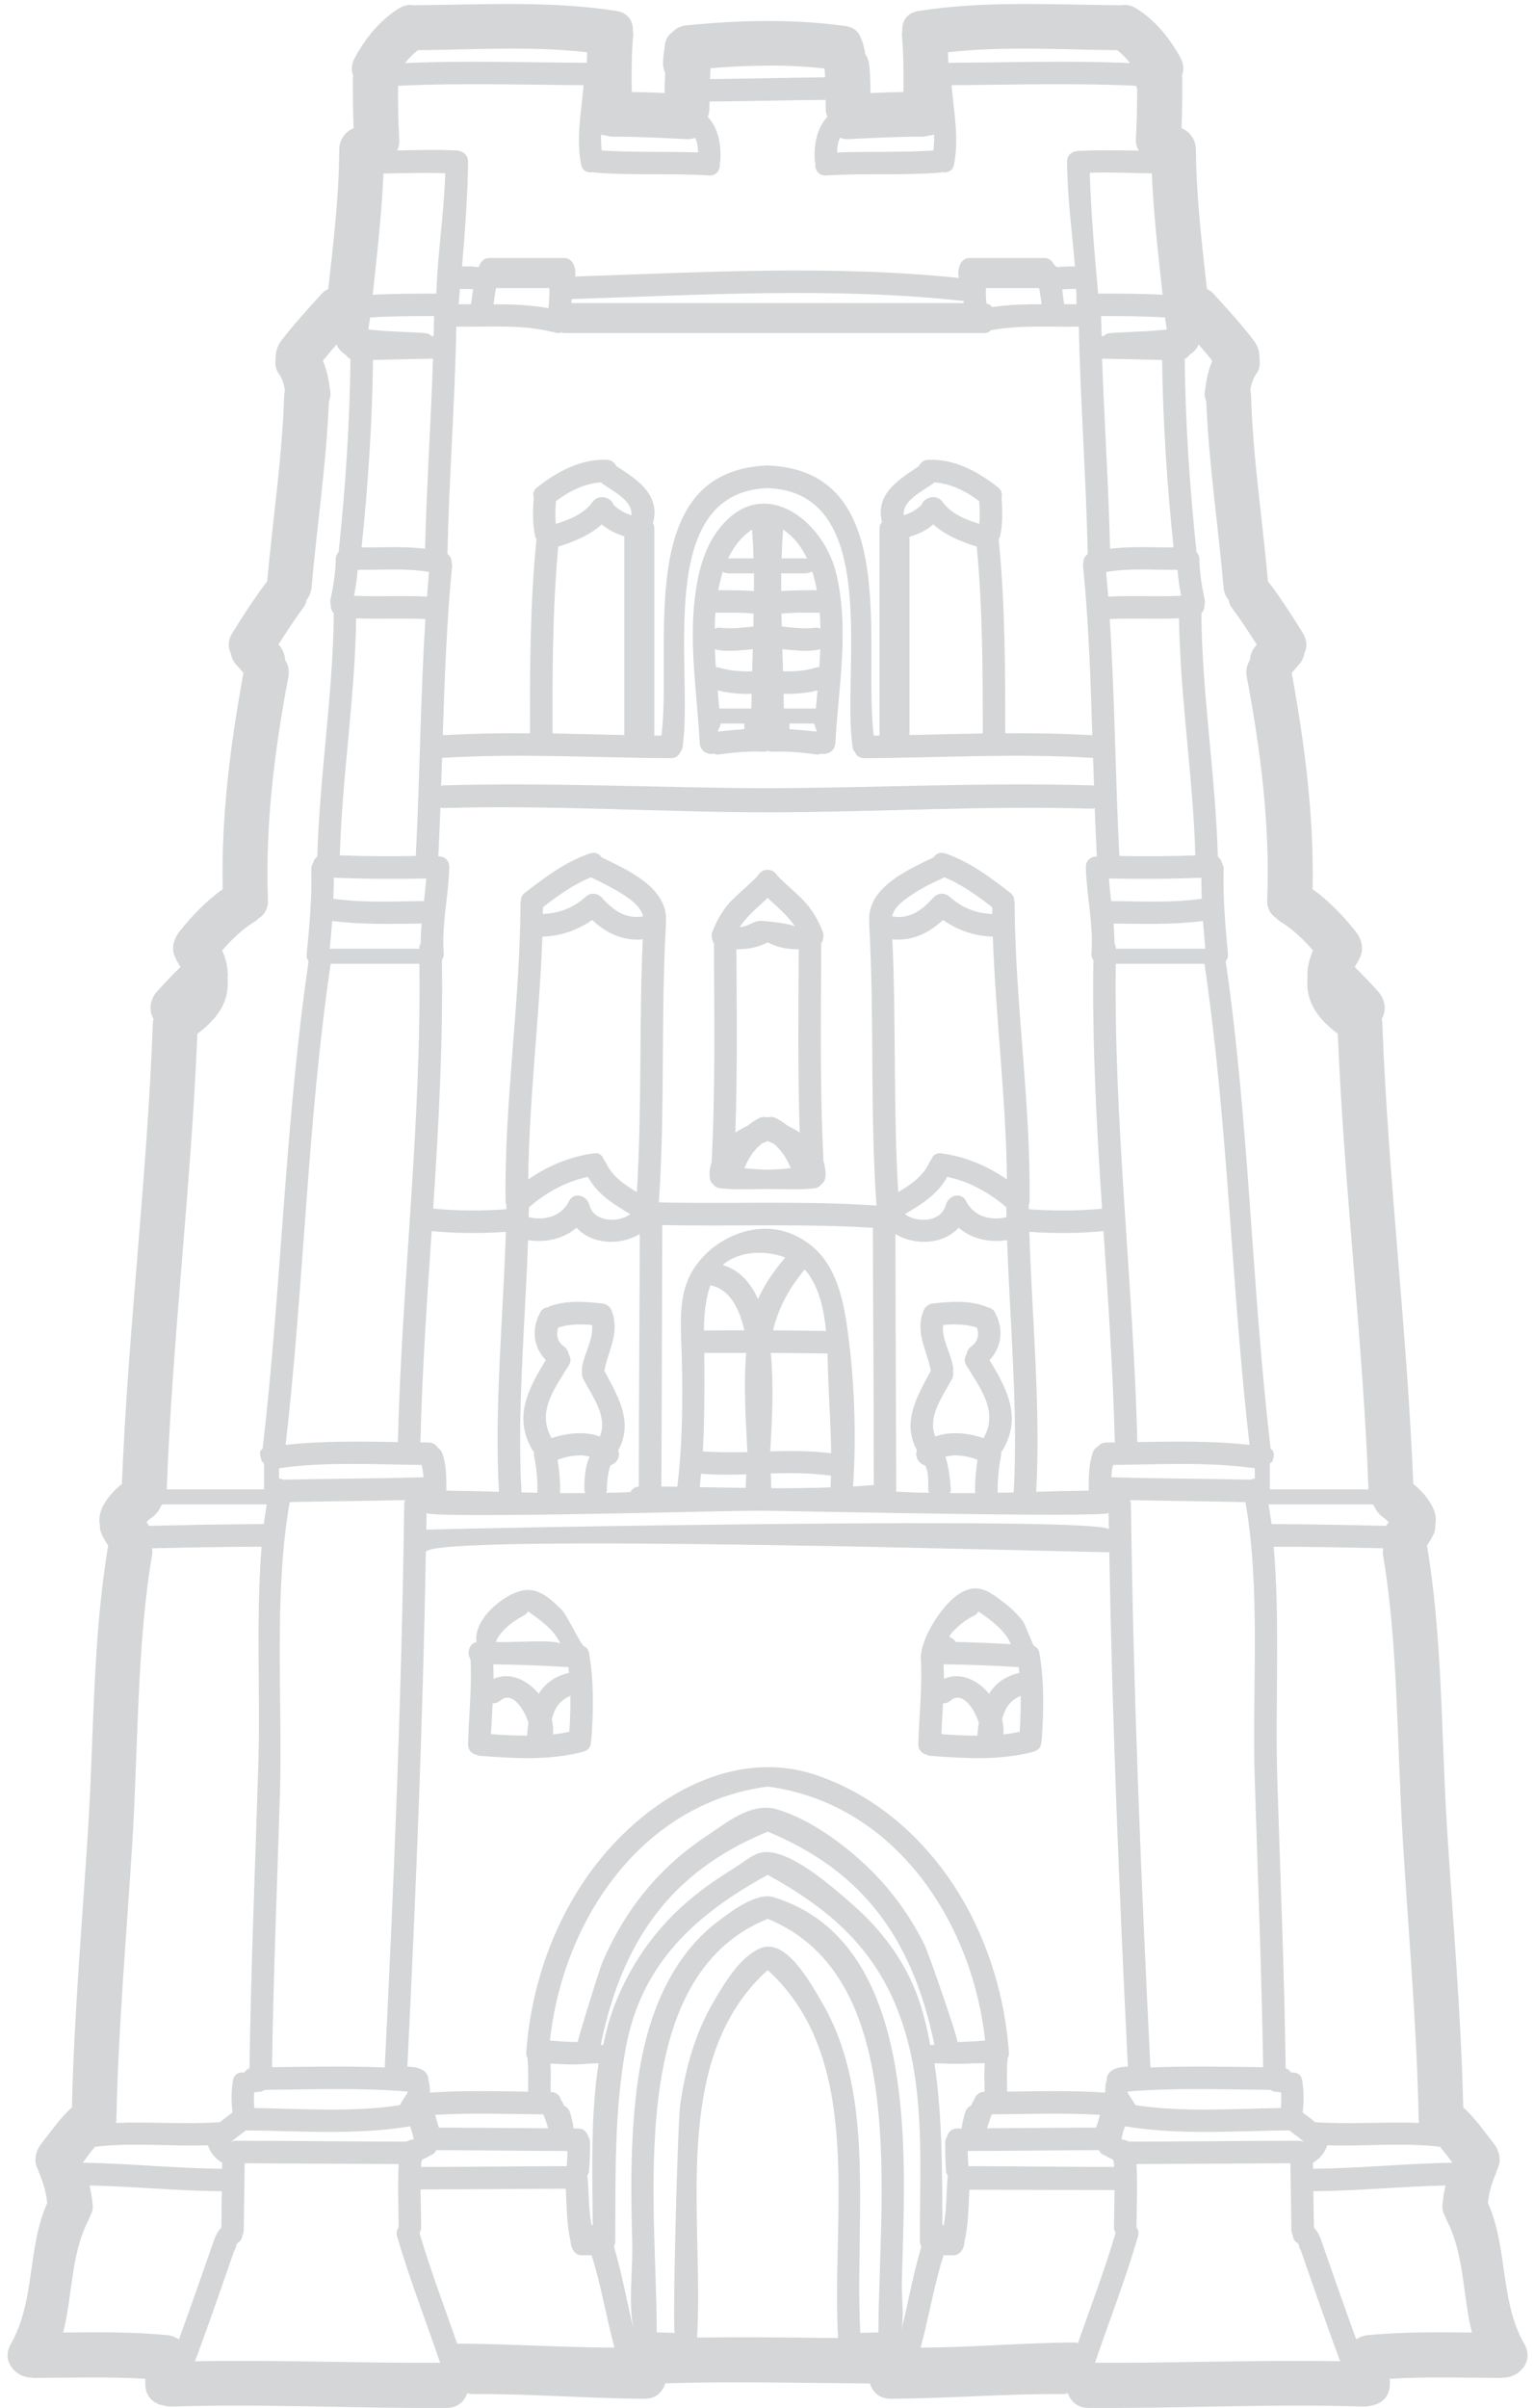
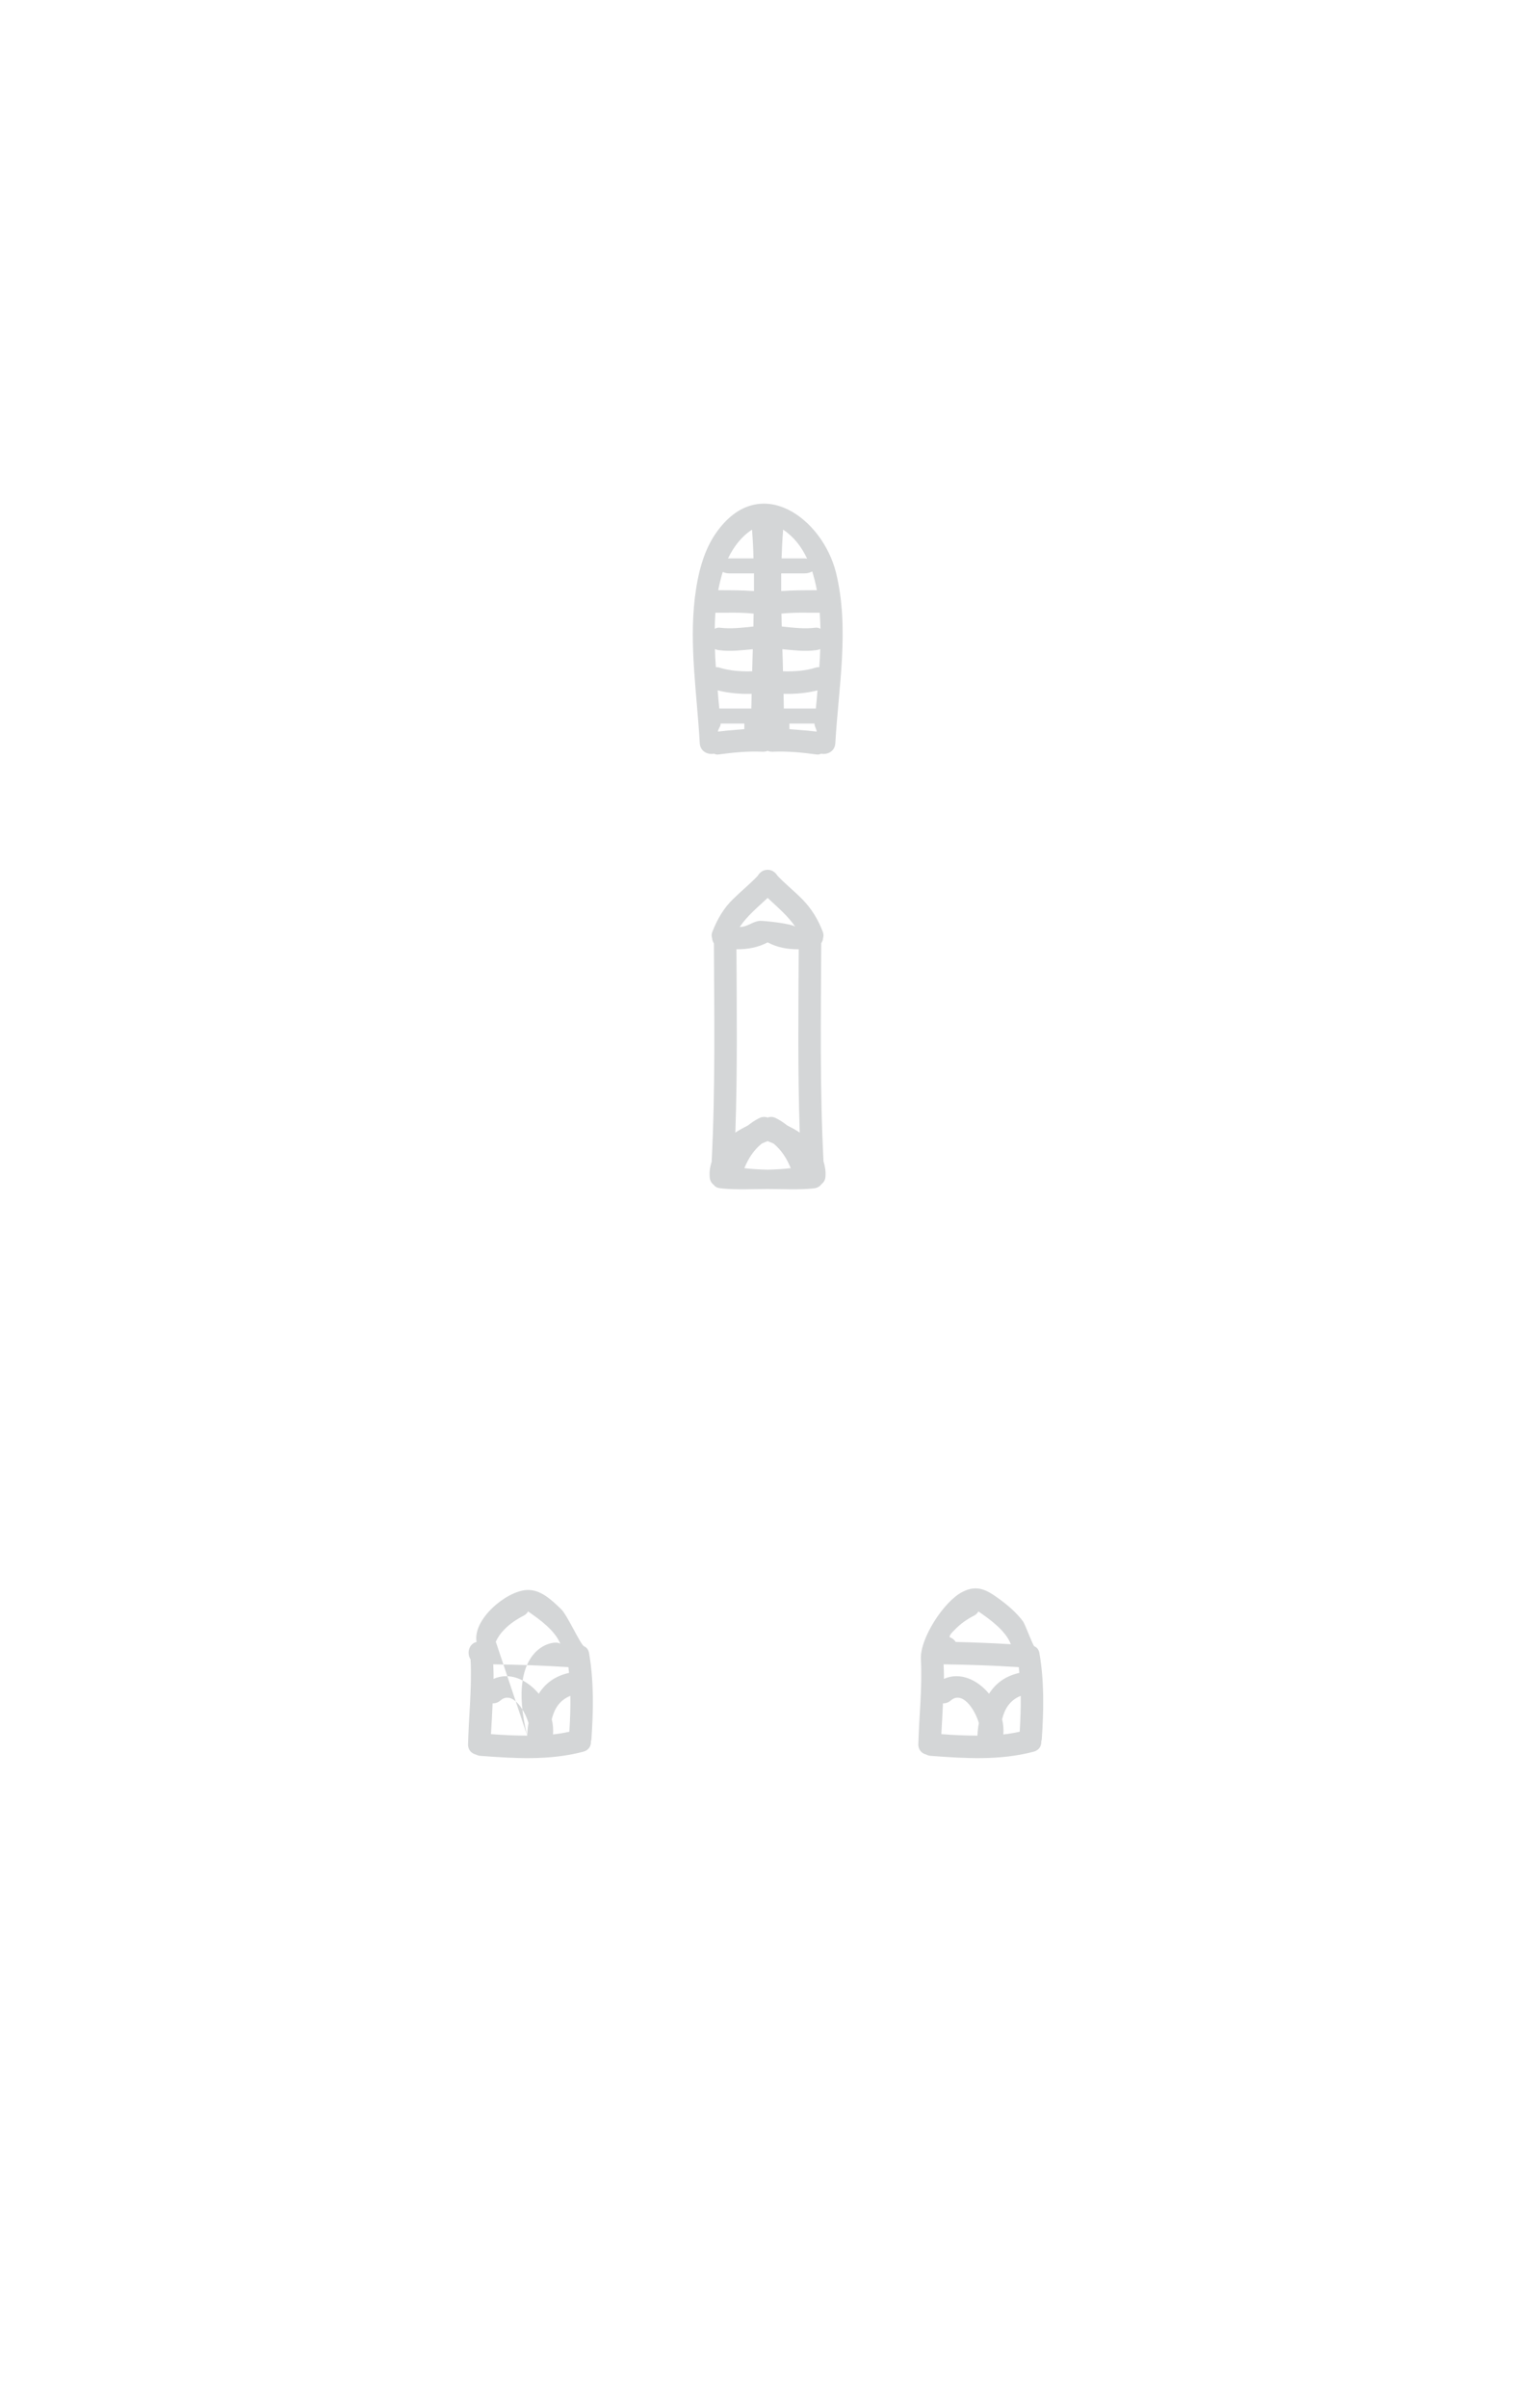
<svg xmlns="http://www.w3.org/2000/svg" fill="#d4d6d7" height="120.2" preserveAspectRatio="xMidYMid meet" version="1" viewBox="26.3 3.8 76.6 120.2" width="76.6" zoomAndPan="magnify">
  <g id="change1_1">
-     <path d="M 37.355 114.996 C 37.355 114.387 37.363 113.789 37.379 113.18 C 35.172 113.164 32.977 112.941 30.773 112.891 C 30.84 113.211 30.902 113.535 30.93 113.879 C 30.953 114.074 30.895 114.254 30.805 114.41 C 30.781 114.484 30.75 114.562 30.715 114.629 C 29.82 116.375 29.934 118.375 29.453 120.234 C 31.199 120.211 32.941 120.199 34.68 120.367 C 34.902 120.391 35.082 120.477 35.234 120.578 C 35.855 118.887 36.441 117.176 37.039 115.477 C 37.047 115.453 37.062 115.445 37.07 115.43 C 37.137 115.266 37.227 115.117 37.355 114.996 Z M 39.199 91.887 C 39.312 88.406 39.07 84.602 39.363 81.008 C 37.543 81.008 35.719 81.047 33.898 81.086 C 33.906 81.195 33.914 81.316 33.891 81.445 C 33.141 85.785 33.195 91.121 32.91 95.738 C 32.625 100.34 32.207 104.957 32.113 109.57 C 32.113 109.637 32.109 109.703 32.094 109.77 C 33.824 109.703 35.547 109.852 37.281 109.734 C 37.488 109.57 37.699 109.402 37.91 109.246 C 37.848 108.715 37.844 108.188 37.934 107.648 C 37.984 107.328 38.238 107.223 38.488 107.258 L 38.492 107.258 C 38.555 107.16 38.637 107.086 38.758 107.043 C 38.832 101.988 39.043 96.93 39.199 91.887 Z M 39.469 79.879 C 39.516 79.547 39.566 79.227 39.617 78.895 C 37.879 78.895 36.148 78.895 34.41 78.895 C 34.387 78.926 34.363 78.949 34.34 78.977 C 34.25 79.203 34.086 79.406 33.879 79.555 C 33.801 79.605 33.727 79.668 33.613 79.781 C 33.66 79.84 33.703 79.898 33.734 79.969 C 35.645 79.922 37.559 79.883 39.469 79.879 Z M 43.801 21.719 C 43.703 21.672 43.629 21.605 43.57 21.516 C 43.352 21.387 43.195 21.215 43.105 20.996 C 42.871 21.258 42.648 21.535 42.422 21.809 C 42.633 22.293 42.73 22.828 42.797 23.367 C 42.82 23.523 42.789 23.68 42.723 23.824 C 42.602 26.934 42.129 30.008 41.859 33.109 C 41.836 33.371 41.746 33.582 41.605 33.746 C 41.59 33.883 41.543 34.004 41.461 34.113 C 41.012 34.715 40.602 35.344 40.203 35.973 C 40.211 35.98 40.219 35.988 40.227 35.996 C 40.422 36.215 40.531 36.484 40.539 36.754 C 40.691 36.977 40.758 37.262 40.699 37.594 C 40.008 41.266 39.535 44.977 39.68 48.723 C 39.695 49.16 39.5 49.461 39.23 49.633 C 39.16 49.699 39.086 49.766 38.996 49.82 C 38.383 50.199 37.863 50.703 37.395 51.242 C 37.559 51.609 37.66 52 37.676 52.414 C 37.684 52.473 37.676 52.523 37.66 52.586 C 37.699 52.973 37.668 53.371 37.52 53.77 C 37.258 54.453 36.734 54.969 36.156 55.402 C 35.848 62.988 34.91 70.551 34.625 78.145 C 36.141 78.145 37.984 78.145 39.484 78.145 C 39.484 77.727 39.484 77.305 39.484 76.879 C 39.484 76.812 39.348 76.758 39.363 76.707 C 39.297 76.48 39.199 76.242 39.414 76.121 C 40.359 68.043 40.527 59.832 41.711 51.781 C 41.645 51.699 41.598 51.586 41.613 51.445 C 41.754 50.02 41.883 48.605 41.844 47.18 C 41.844 47.055 41.883 46.957 41.934 46.879 C 41.965 46.746 42.031 46.641 42.145 46.566 C 42.258 42.504 42.93 38.492 42.969 34.422 C 42.863 34.301 42.812 34.145 42.812 33.988 C 42.789 33.906 42.789 33.824 42.805 33.727 C 42.941 33.059 43.059 32.398 43.066 31.715 C 43.066 31.566 43.125 31.445 43.211 31.355 C 43.547 28.148 43.766 24.941 43.801 21.719 Z M 46.484 78.895 C 46.484 78.812 46.508 78.746 46.531 78.68 C 44.609 78.723 42.684 78.738 40.766 78.781 C 39.949 83.438 40.422 88.73 40.277 93.406 C 40.137 97.934 39.949 102.461 39.883 106.988 C 41.762 106.969 43.637 106.922 45.512 107.004 C 45.977 97.656 46.363 88.258 46.484 78.895 Z M 46.648 108.277 C 46.648 108.258 46.648 108.227 46.648 108.203 C 44.273 108.008 41.898 108.098 39.52 108.121 C 39.438 108.172 39.348 108.219 39.223 108.219 C 39.148 108.227 39.062 108.234 38.988 108.258 C 38.973 108.512 38.973 108.773 39.004 109.027 C 41.426 109.066 43.855 109.246 46.262 108.887 C 46.379 108.684 46.508 108.473 46.648 108.277 Z M 46.859 110.609 C 46.891 110.609 46.926 110.594 46.957 110.574 C 46.918 110.371 46.867 110.168 46.785 109.965 C 46.785 109.957 46.785 109.957 46.785 109.953 C 46.777 109.953 46.777 109.941 46.77 109.941 C 44.062 110.387 41.344 110.168 38.613 110.145 C 38.605 110.145 38.598 110.137 38.586 110.137 C 38.336 110.328 38.09 110.512 37.848 110.707 C 37.848 110.707 37.848 110.707 37.855 110.715 C 37.926 110.68 38.008 110.656 38.098 110.66 C 40.93 110.66 43.766 110.703 46.59 110.703 C 46.605 110.703 46.605 110.691 46.621 110.691 C 46.629 110.684 46.637 110.684 46.637 110.68 C 46.656 110.668 46.672 110.668 46.688 110.66 C 46.738 110.641 46.793 110.617 46.859 110.609 Z M 46.168 75.785 C 46.363 67.848 47.348 59.848 47.242 51.91 C 45.422 51.91 44.094 51.91 42.812 51.91 C 41.637 59.848 41.484 67.953 40.562 75.926 C 42.422 75.719 44.297 75.754 46.168 75.785 Z M 47.355 49.902 C 45.855 49.918 44.371 49.961 42.887 49.773 C 42.848 50.23 42.812 50.695 42.766 51.16 C 44.02 51.16 46.254 51.16 47.234 51.16 C 47.234 51.047 47.266 50.957 47.309 50.875 C 47.309 50.555 47.324 50.223 47.355 49.902 Z M 47.445 77.539 C 47.43 77.305 47.398 77.109 47.355 76.926 C 44.984 76.902 42.48 76.758 40.234 77.09 C 40.234 77.262 40.234 77.434 40.234 77.605 C 40.234 77.613 40.406 77.629 40.48 77.664 C 42.789 77.605 45.129 77.613 47.445 77.539 Z M 47.543 34.699 C 46.395 34.648 45.242 34.715 44.086 34.664 C 44.027 38.629 43.383 42.539 43.27 46.5 C 44.535 46.543 45.797 46.551 47.062 46.527 C 47.266 42.609 47.293 38.637 47.543 34.699 Z M 47.586 47.652 C 46.043 47.684 44.508 47.676 42.969 47.613 C 42.969 47.961 42.961 48.312 42.945 48.664 C 44.445 48.875 45.961 48.793 47.473 48.777 C 47.512 48.402 47.555 48.027 47.586 47.652 Z M 47.527 31.191 C 47.602 28.027 47.82 24.863 47.922 21.703 C 46.926 21.719 45.922 21.746 44.926 21.77 C 44.887 24.895 44.68 28.012 44.355 31.125 C 45.422 31.133 46.477 31.062 47.527 31.191 Z M 47.625 33.582 C 47.656 33.172 47.684 32.766 47.723 32.352 C 46.551 32.145 45.352 32.262 44.16 32.242 C 44.133 32.676 44.062 33.109 43.98 33.539 C 45.195 33.598 46.41 33.516 47.625 33.582 Z M 47.953 20.578 C 47.961 20.246 47.969 19.91 47.977 19.578 C 46.906 19.578 45.84 19.578 44.777 19.648 C 44.777 19.66 44.781 19.672 44.777 19.684 C 44.746 19.871 44.723 20.059 44.695 20.246 C 45.629 20.359 46.574 20.359 47.52 20.426 C 47.66 20.434 47.766 20.496 47.855 20.578 C 47.887 20.578 47.918 20.578 47.953 20.578 Z M 36.035 121.668 C 40.113 121.59 44.191 121.766 48.277 121.742 C 47.566 119.645 46.754 117.574 46.133 115.445 C 46.074 115.258 46.117 115.102 46.207 114.988 C 46.207 114.98 46.207 114.973 46.207 114.965 C 46.199 113.922 46.156 112.875 46.207 111.824 C 43.645 111.816 41.082 111.793 38.516 111.785 C 38.508 112.898 38.48 113.996 38.473 115.109 C 38.473 115.211 38.449 115.293 38.406 115.371 C 38.398 115.527 38.32 115.676 38.148 115.781 C 38.098 115.812 38.098 115.902 38.082 115.961 C 38.066 116.031 38.035 116.074 38.008 116.117 C 37.355 117.973 36.727 119.832 36.035 121.668 Z M 48.531 12.445 C 47.504 12.414 46.477 12.445 45.449 12.461 C 45.359 14.484 45.129 16.5 44.91 18.516 C 45.969 18.457 47.023 18.457 48.09 18.457 C 48.141 16.531 48.477 14.477 48.531 12.445 Z M 49.82 18.988 C 49.852 18.742 49.887 18.484 49.926 18.238 C 49.805 18.23 49.641 18.223 49.266 18.223 C 49.227 18.66 49.207 18.93 49.207 18.93 C 49.207 18.949 49.191 18.965 49.191 18.988 C 49.402 18.988 49.609 18.988 49.82 18.988 Z M 48.582 78.207 C 49.461 78.219 50.34 78.242 51.215 78.266 C 50.98 74.023 51.426 69.594 51.559 65.289 C 50.324 65.379 49.086 65.371 47.855 65.254 C 47.617 68.77 47.379 72.293 47.293 75.801 C 47.43 75.801 47.566 75.801 47.707 75.809 C 47.922 75.809 48.074 75.91 48.156 76.062 C 48.254 76.129 48.344 76.219 48.391 76.355 C 48.578 76.918 48.59 77.395 48.59 78.145 C 48.59 78.168 48.582 78.184 48.582 78.207 Z M 48.215 110.004 C 50.039 110.012 51.852 110.027 53.672 110.039 C 53.605 109.801 53.523 109.57 53.434 109.344 C 51.629 109.328 49.828 109.262 48.027 109.367 C 48.09 109.582 48.148 109.793 48.215 110.004 Z M 53.688 19.184 C 53.719 18.852 53.742 18.516 53.734 18.18 C 52.789 18.18 52.094 18.18 51.066 18.18 C 51.02 18.449 50.977 18.719 50.945 18.988 C 51.859 18.988 52.773 19.02 53.688 19.184 Z M 54.602 111.93 C 54.617 111.672 54.633 111.418 54.633 111.172 C 52.453 111.164 50.27 111.137 48.082 111.129 C 48.023 111.285 47.887 111.375 47.738 111.41 C 47.707 111.426 47.691 111.457 47.66 111.473 C 47.57 111.516 47.488 111.555 47.398 111.586 C 47.383 111.613 47.367 111.645 47.348 111.668 C 47.34 111.773 47.332 111.867 47.324 111.969 C 49.754 111.969 52.18 111.93 54.602 111.93 Z M 54.266 78.332 C 54.684 78.332 55.098 78.34 55.52 78.332 C 55.504 78.281 55.48 78.219 55.48 78.145 C 55.48 77.523 55.523 77.016 55.742 76.512 C 55.238 76.371 54.617 76.488 54.145 76.668 C 54.234 77.223 54.281 77.77 54.266 78.332 Z M 55.605 6.934 C 55.605 6.754 55.613 6.582 55.621 6.41 C 52.82 6.09 49.984 6.281 47.168 6.305 C 46.934 6.484 46.719 6.703 46.523 6.949 C 49.551 6.816 52.578 6.922 55.605 6.934 Z M 55.84 114.875 C 55.855 114.875 55.879 114.875 55.898 114.875 C 55.887 112.625 55.766 109.473 56.191 106.793 C 55.691 106.801 55.195 106.867 54.691 106.848 C 54.387 106.84 54.094 106.824 53.785 106.809 C 53.816 107.281 53.801 107.754 53.793 108.227 C 54.086 108.227 54.25 108.406 54.309 108.621 C 54.355 108.684 54.402 108.75 54.43 108.828 C 54.445 108.848 54.453 108.879 54.461 108.91 C 54.594 108.961 54.699 109.074 54.762 109.246 C 54.844 109.508 54.91 109.77 54.941 110.047 C 55.008 110.047 55.082 110.047 55.148 110.047 C 55.449 110.047 55.613 110.227 55.676 110.453 C 55.719 110.527 55.766 110.617 55.766 110.738 C 55.766 111.219 55.758 111.691 55.711 112.168 C 55.703 112.266 55.676 112.32 55.629 112.387 C 55.719 113.242 55.684 114.125 55.84 114.875 Z M 56.984 120.984 C 56.559 119.418 56.32 117.871 55.84 116.375 C 55.676 116.375 55.512 116.375 55.336 116.375 C 54.977 116.375 54.797 115.977 54.797 115.691 C 54.594 114.859 54.602 113.902 54.551 113.055 C 52.137 113.062 49.723 113.09 47.301 113.09 C 47.309 113.723 47.324 114.352 47.332 114.973 C 47.332 115.094 47.293 115.191 47.25 115.266 C 47.797 117.133 48.492 118.961 49.133 120.797 C 49.184 120.781 49.234 120.789 49.297 120.789 C 51.859 120.805 54.422 120.984 56.984 120.984 Z M 56.254 75.508 C 56.664 74.504 55.879 73.504 55.418 72.621 C 55.352 72.488 55.344 72.367 55.367 72.246 C 55.367 72.203 55.352 72.148 55.359 72.098 C 55.457 71.371 55.945 70.672 55.863 69.938 C 55.293 69.887 54.723 69.895 54.176 70.066 C 54.055 70.41 54.121 70.777 54.453 71.008 C 54.609 71.113 54.676 71.266 54.699 71.406 C 54.797 71.562 54.828 71.758 54.699 71.961 C 54.004 73.102 53.082 74.262 53.844 75.59 C 54.617 75.328 55.504 75.23 56.254 75.508 Z M 55.742 63.984 C 55.961 64.789 57.16 64.871 57.773 64.406 C 56.949 63.918 56.125 63.418 55.66 62.547 C 54.566 62.766 53.555 63.34 52.715 64.062 C 52.707 64.227 52.707 64.391 52.699 64.555 C 53.484 64.75 54.332 64.527 54.715 63.762 C 54.977 63.242 55.645 63.508 55.734 63.965 C 55.734 63.98 55.742 63.98 55.742 63.984 Z M 57.473 40.492 C 57.473 37.629 57.473 34.113 57.473 30.57 C 57.062 30.449 56.68 30.254 56.348 29.977 C 55.742 30.523 54.969 30.84 54.176 31.086 C 53.883 34.211 53.883 37.586 53.891 40.41 C 55.082 40.434 56.273 40.465 57.473 40.492 Z M 57.828 29.52 C 57.902 28.793 56.934 28.336 56.371 27.938 C 56.344 27.922 56.336 27.902 56.312 27.879 C 55.488 27.93 54.715 28.32 54.062 28.816 C 54.031 29.199 54.02 29.574 54.055 29.949 C 54.754 29.738 55.465 29.445 55.887 28.859 C 56.199 28.426 56.82 28.629 56.941 29.004 C 57.188 29.242 57.496 29.422 57.828 29.52 Z M 58.199 78.004 C 58.199 73.805 58.238 69.602 58.246 65.402 C 57.25 65.996 55.848 65.922 55.09 65.082 C 54.445 65.645 53.531 65.844 52.668 65.703 C 52.527 69.887 52.113 74.18 52.34 78.297 C 52.609 78.305 52.871 78.312 53.133 78.312 C 53.156 77.688 53.09 77.082 52.969 76.465 C 52.961 76.398 52.961 76.34 52.969 76.273 C 52.945 76.242 52.91 76.219 52.887 76.184 C 51.918 74.547 52.676 73.125 53.555 71.691 C 52.938 71.055 52.828 70.164 53.262 69.34 C 53.352 69.156 53.492 69.082 53.645 69.062 C 53.656 69.055 53.672 69.039 53.688 69.031 C 54.543 68.695 55.48 68.77 56.371 68.867 C 56.68 68.902 56.844 69.137 56.891 69.375 C 56.898 69.391 56.906 69.406 56.91 69.422 C 57.195 70.453 56.656 71.258 56.477 72.223 C 57.16 73.504 57.945 74.773 57.172 76.195 C 57.301 76.512 57.086 76.848 56.785 76.945 C 56.605 77.41 56.605 78.145 56.605 78.145 C 56.605 78.215 56.59 78.266 56.574 78.316 C 56.973 78.312 57.375 78.305 57.781 78.281 C 57.855 78.129 57.992 78.02 58.199 78.004 Z M 56.402 48.664 C 56.984 49.293 57.586 49.684 58.41 49.543 C 58.305 49.016 57.684 48.621 57.273 48.363 C 56.801 48.074 56.305 47.832 55.809 47.594 C 54.934 47.945 54.152 48.516 53.41 49.086 C 53.41 49.195 53.41 49.309 53.402 49.422 C 54.219 49.398 54.949 49.105 55.555 48.559 C 55.848 48.297 56.215 48.418 56.402 48.664 Z M 58.395 50.688 C 57.43 50.785 56.59 50.395 55.871 49.723 C 55.137 50.23 54.305 50.531 53.383 50.555 C 53.238 54.602 52.723 58.625 52.676 62.676 C 53.656 62 54.746 61.535 55.953 61.371 C 56.23 61.332 56.395 61.488 56.453 61.691 C 56.477 61.723 56.508 61.754 56.531 61.789 C 56.844 62.5 57.461 62.93 58.102 63.305 C 58.359 59.098 58.207 54.895 58.395 50.688 Z M 61.156 11.41 C 61.156 11.156 61.117 10.895 61.012 10.676 C 60.879 10.727 60.719 10.758 60.539 10.742 C 59.332 10.684 58.125 10.621 56.918 10.621 C 56.801 10.621 56.695 10.602 56.598 10.57 C 56.5 10.562 56.402 10.547 56.312 10.512 C 56.305 10.781 56.32 11.043 56.344 11.312 C 57.945 11.418 59.551 11.352 61.156 11.41 Z M 61.453 70.215 C 62.137 70.207 62.805 70.207 63.469 70.207 C 63.199 69.016 62.684 68.133 61.77 67.957 C 61.516 68.715 61.453 69.457 61.453 70.215 Z M 63.566 77.395 C 62.812 77.418 62.062 77.426 61.305 77.367 C 61.281 77.59 61.266 77.809 61.242 78.035 C 62.008 78.047 62.773 78.062 63.539 78.07 C 63.539 77.883 63.551 77.652 63.566 77.395 Z M 61.395 76.25 C 62.137 76.301 62.879 76.301 63.621 76.285 C 63.539 74.629 63.426 72.965 63.559 71.332 C 62.633 71.332 61.844 71.332 61.469 71.332 C 61.469 71.406 61.469 71.473 61.469 71.543 C 61.477 73.109 61.484 74.684 61.395 76.25 Z M 65.508 66.57 C 64.488 66.184 63.172 66.25 62.391 66.945 C 63.215 67.195 63.777 67.816 64.152 68.648 C 64.477 67.906 64.934 67.262 65.508 66.57 Z M 67.504 7.66 C 67.496 7.52 67.488 7.371 67.473 7.219 C 65.586 7.004 63.68 7.055 61.785 7.203 C 61.77 7.391 61.762 7.57 61.754 7.746 C 63.672 7.73 65.586 7.676 67.504 7.66 Z M 64.902 70.207 C 65.785 70.215 66.664 70.223 67.547 70.238 C 67.445 69.188 67.219 68.141 66.641 67.359 C 66.598 67.293 66.535 67.23 66.477 67.172 C 65.645 68.184 65.156 69.145 64.902 70.207 Z M 67.805 76.34 C 67.789 75.051 67.699 73.754 67.652 72.465 C 67.645 72.117 67.633 71.746 67.621 71.363 C 66.812 71.348 65.785 71.34 64.789 71.332 C 64.949 72.98 64.848 74.801 64.762 76.25 C 65.781 76.219 66.789 76.219 67.805 76.34 Z M 67.773 78.047 C 67.781 77.852 67.789 77.66 67.797 77.465 C 66.797 77.32 65.793 77.32 64.789 77.352 C 64.797 77.598 64.812 77.848 64.812 78.086 C 65.801 78.094 66.785 78.078 67.773 78.047 Z M 68.133 120.512 C 68.133 120.496 68.141 120.488 68.148 120.48 C 67.797 114.441 69.535 106.586 64.633 102.141 C 59.723 106.586 61.461 114.441 61.109 120.48 C 61.109 120.48 61.117 120.48 61.117 120.488 C 63.457 120.453 65.793 120.48 68.133 120.512 Z M 68.898 78.004 C 69.242 77.98 69.586 77.949 69.934 77.93 C 69.934 73.648 69.895 69.367 69.887 65.09 C 66.387 64.871 62.879 65.02 59.371 64.953 C 59.363 69.195 59.332 76.879 59.324 78.004 C 59.586 78.004 59.855 78.012 60.121 78.012 C 60.383 75.875 60.398 73.691 60.344 71.543 C 60.316 70.305 60.156 68.844 60.66 67.668 C 61.43 65.859 63.801 64.586 65.773 65.371 C 67.781 66.184 68.32 68.043 68.605 70.066 C 68.965 72.59 69.07 75.434 68.898 78.004 Z M 70.164 120.227 C 70.164 113.645 71.797 102.5 64.633 99.582 C 57.461 102.5 59.094 113.645 59.094 120.227 C 59.395 120.234 59.699 120.242 60 120.25 C 59.863 120.242 60.137 109.852 60.262 108.902 C 60.516 107.086 61.004 105.289 61.941 103.707 C 62.48 102.793 63.238 101.496 64.258 101.055 C 65.531 100.508 66.746 102.746 67.285 103.652 C 69.242 106.922 69.281 110.926 69.242 114.621 C 69.227 116.492 69.16 118.375 69.258 120.25 C 69.559 120.242 69.863 120.234 70.164 120.227 Z M 72.309 115.941 C 72.262 115.863 72.234 115.781 72.234 115.668 C 72.219 112.492 72.457 109.105 71.703 105.984 C 70.668 101.742 68.312 99.41 64.633 97.387 C 61.07 99.344 58.344 101.766 57.555 105.984 C 56.965 109.195 57.039 112.422 57.023 115.668 C 57.023 115.781 56.992 115.863 56.957 115.941 C 57.375 117.34 57.617 118.789 57.969 120.199 C 57.645 118.902 57.91 117.117 57.871 115.766 C 57.828 114.125 57.797 112.477 57.871 110.836 C 58.008 107.762 58.434 104.473 60.164 101.855 C 60.695 101.043 61.348 100.32 62.121 99.734 C 62.75 99.246 64.078 98.25 64.902 98.496 C 65.18 98.578 65.441 98.676 65.691 98.781 C 71.492 101.219 71.527 109.711 71.41 114.957 C 71.387 115.879 71.355 116.809 71.332 117.73 C 71.312 118.48 71.469 119.477 71.289 120.199 C 71.648 118.789 71.887 117.34 72.309 115.941 Z M 72.914 11.312 C 72.938 11.043 72.953 10.781 72.945 10.512 C 72.855 10.547 72.758 10.562 72.66 10.57 C 72.562 10.602 72.457 10.621 72.34 10.621 C 71.133 10.621 69.926 10.684 68.719 10.742 C 68.539 10.758 68.379 10.727 68.246 10.676 C 68.141 10.895 68.102 11.156 68.102 11.41 C 69.707 11.352 71.312 11.418 72.914 11.312 Z M 72.75 105.879 C 72.816 105.879 72.895 105.879 72.961 105.879 C 71.883 100.633 69.438 97.215 64.633 95.23 C 59.82 97.215 57.375 100.633 56.297 105.879 C 56.336 105.879 56.379 105.879 56.426 105.879 C 56.574 105.129 56.746 104.531 56.98 103.914 C 57.727 101.988 58.891 100.273 60.434 98.895 C 61.207 98.203 62.062 97.605 62.938 97.066 C 63.312 96.84 63.793 96.43 64.207 96.301 C 65.562 95.875 68.02 98.129 68.957 98.945 C 70.48 100.289 71.672 101.969 72.277 103.914 C 72.473 104.547 72.613 105.129 72.75 105.879 Z M 74.422 18.93 C 74.422 18.891 74.422 18.859 74.414 18.824 C 67.961 18.117 61.328 18.523 54.844 18.727 C 54.844 18.793 54.836 18.859 54.836 18.93 C 61.148 18.93 68.074 18.93 74.422 18.93 Z M 74.992 78.332 C 74.977 77.77 75.031 77.223 75.109 76.668 C 74.633 76.48 74.012 76.371 73.508 76.52 C 73.738 77.18 73.777 78.145 73.777 78.145 C 73.777 78.219 73.762 78.281 73.738 78.332 C 74.16 78.34 74.578 78.332 74.992 78.332 Z M 74.609 105.715 C 74.902 105.707 75.203 105.684 75.492 105.66 C 74.848 99.68 70.938 93.812 64.633 92.98 C 58.32 93.812 54.406 99.68 53.762 105.66 C 54.07 105.684 54.379 105.707 54.684 105.723 C 54.836 105.723 54.992 105.73 55.148 105.73 C 55.148 105.609 56.246 102.051 56.395 101.711 C 56.949 100.445 57.652 99.246 58.539 98.176 C 59.402 97.125 60.418 96.219 61.551 95.469 C 62.625 94.758 63.84 93.707 65.18 94.141 C 66.762 94.645 68.305 95.762 69.512 96.887 C 70.719 98.016 71.707 99.367 72.449 100.844 C 72.66 101.254 74.203 105.73 74.105 105.73 C 74.281 105.73 74.445 105.723 74.609 105.715 Z M 75.203 29.949 C 75.238 29.574 75.223 29.199 75.195 28.816 C 74.543 28.32 73.77 27.93 72.945 27.879 C 72.922 27.902 72.914 27.922 72.895 27.938 C 72.324 28.336 71.355 28.793 71.43 29.52 C 71.762 29.422 72.07 29.242 72.316 29.004 C 72.434 28.629 73.059 28.426 73.371 28.859 C 73.793 29.445 74.512 29.738 75.203 29.949 Z M 71.715 40.492 C 72.938 40.465 74.152 40.434 75.375 40.41 C 75.375 37.586 75.375 34.219 75.074 31.086 C 74.281 30.84 73.516 30.523 72.906 29.977 C 72.562 30.27 72.152 30.473 71.715 30.594 C 71.715 34.047 71.715 39.496 71.715 40.492 Z M 75.465 108.211 C 75.457 107.738 75.441 107.258 75.473 106.785 C 75.188 106.801 74.902 106.793 74.625 106.809 C 74.07 106.832 73.516 106.809 72.961 106.793 C 73.371 109.477 73.352 112.625 73.355 114.875 C 73.379 114.875 73.402 114.875 73.426 114.875 C 73.574 114.125 73.543 113.242 73.629 112.387 C 73.582 112.32 73.551 112.305 73.543 112.207 C 73.5 111.719 73.5 111.238 73.5 110.754 C 73.492 110.633 73.539 110.535 73.59 110.461 C 73.645 110.234 73.809 110.047 74.105 110.047 C 74.176 110.047 74.25 110.047 74.316 110.047 C 74.355 109.77 74.414 109.508 74.496 109.246 C 74.555 109.074 74.668 108.961 74.797 108.902 C 74.805 108.879 74.82 108.848 74.828 108.82 C 74.855 108.742 74.902 108.676 74.945 108.617 C 75.008 108.406 75.172 108.219 75.465 108.211 Z M 75.41 75.59 C 76.176 74.262 75.254 73.102 74.555 71.961 C 74.43 71.758 74.461 71.562 74.566 71.406 C 74.578 71.266 74.656 71.113 74.805 71.008 C 75.133 70.777 75.203 70.41 75.082 70.066 C 74.535 69.895 73.965 69.887 73.395 69.938 C 73.312 70.672 73.801 71.371 73.898 72.098 C 73.906 72.148 73.898 72.203 73.891 72.246 C 73.91 72.367 73.91 72.488 73.844 72.621 C 73.379 73.504 72.594 74.504 73.004 75.508 C 73.754 75.23 74.641 75.328 75.41 75.59 Z M 75.852 49.422 C 75.848 49.309 75.848 49.195 75.848 49.086 C 75.105 48.516 74.324 47.945 73.457 47.594 C 72.906 47.848 72.359 48.109 71.859 48.445 C 71.477 48.703 70.945 49.055 70.848 49.543 C 71.672 49.691 72.27 49.293 72.855 48.664 C 73.043 48.418 73.41 48.297 73.711 48.559 C 74.316 49.105 75.035 49.398 75.852 49.422 Z M 76.582 62.676 C 76.535 58.625 76.02 54.602 75.875 50.555 C 74.953 50.531 74.121 50.23 73.387 49.723 C 72.668 50.395 71.828 50.785 70.859 50.688 C 71.055 54.895 70.898 59.098 71.152 63.305 C 71.797 62.93 72.414 62.5 72.727 61.789 C 72.75 61.754 72.781 61.723 72.801 61.691 C 72.863 61.488 73.027 61.332 73.305 61.371 C 74.512 61.535 75.605 62 76.582 62.676 Z M 76.559 64.555 C 76.559 64.391 76.551 64.227 76.551 64.062 C 75.703 63.34 74.691 62.766 73.598 62.547 C 73.133 63.418 72.309 63.918 71.484 64.406 C 72.105 64.871 73.297 64.789 73.516 63.984 C 73.516 63.98 73.523 63.98 73.531 63.965 C 73.613 63.508 74.281 63.242 74.543 63.762 C 74.93 64.527 75.77 64.75 76.559 64.555 Z M 76.918 78.297 C 77.145 74.18 76.73 69.887 76.59 65.703 C 75.727 65.844 74.812 65.645 74.168 65.082 C 73.418 65.922 72.008 65.996 71.012 65.402 C 71.02 70.082 71.055 78.145 71.055 78.145 C 71.062 78.191 71.043 78.219 71.035 78.258 C 71.59 78.289 72.137 78.312 72.691 78.316 C 72.668 78.266 72.652 78.215 72.652 78.145 C 72.652 77.508 72.652 77.27 72.504 76.953 C 72.188 76.871 71.957 76.527 72.09 76.195 C 71.312 74.781 72.098 73.504 72.781 72.223 C 72.602 71.258 72.059 70.453 72.344 69.422 C 72.352 69.406 72.359 69.391 72.367 69.375 C 72.414 69.137 72.586 68.902 72.887 68.867 C 73.777 68.77 74.715 68.695 75.57 69.031 C 75.586 69.039 75.598 69.055 75.621 69.062 C 75.766 69.082 75.906 69.156 75.996 69.34 C 76.43 70.164 76.32 71.055 75.711 71.691 C 76.582 73.125 77.34 74.547 76.371 76.184 C 76.348 76.219 76.32 76.242 76.289 76.273 C 76.297 76.34 76.305 76.398 76.289 76.465 C 76.168 77.082 76.102 77.688 76.125 78.312 C 76.387 78.312 76.656 78.305 76.918 78.297 Z M 78.312 18.988 C 78.281 18.719 78.238 18.449 78.191 18.18 C 77.547 18.18 76.34 18.18 75.531 18.18 C 75.523 18.434 75.531 18.695 75.555 18.949 C 75.672 18.973 75.777 19.035 75.852 19.129 C 76.672 19.004 77.488 18.988 78.312 18.988 Z M 79.438 18.988 C 79.648 18.988 79.855 18.988 80.066 18.988 C 80.066 18.965 80.051 18.949 80.051 18.93 C 80.059 18.688 80.051 18.449 80.035 18.207 C 80.016 18.215 79.992 18.223 79.961 18.223 C 79.75 18.223 79.543 18.23 79.34 18.246 C 79.367 18.492 79.406 18.742 79.438 18.988 Z M 80.844 40.5 C 80.758 37.676 80.66 34.844 80.383 32.047 C 80.375 31.98 80.391 31.926 80.402 31.875 C 80.402 31.707 80.473 31.559 80.613 31.453 C 80.539 27.668 80.246 23.891 80.172 20.105 C 78.711 20.137 77.234 20.008 75.785 20.285 C 75.703 20.367 75.598 20.426 75.465 20.426 C 68.719 20.426 54.477 20.426 54.477 20.426 C 54.422 20.426 54.387 20.406 54.34 20.391 C 54.289 20.41 54.234 20.426 54.168 20.426 C 54.094 20.426 54.012 20.406 53.93 20.367 C 53.898 20.359 53.867 20.367 53.832 20.359 C 52.273 19.977 50.676 20.137 49.086 20.105 C 49.02 23.891 48.719 27.668 48.645 31.453 C 48.793 31.559 48.852 31.707 48.852 31.875 C 48.867 31.926 48.883 31.98 48.875 32.047 C 48.605 34.844 48.5 37.676 48.41 40.5 C 49.863 40.418 51.312 40.391 52.766 40.402 C 52.758 37.465 52.758 33.949 53.09 30.719 C 53.059 30.668 53.027 30.621 53.02 30.555 C 52.887 29.91 52.902 29.281 52.953 28.629 C 52.902 28.465 52.93 28.285 53.117 28.133 C 54.109 27.348 55.301 26.695 56.605 26.754 C 56.844 26.762 56.992 26.898 57.078 27.062 C 57.652 27.457 58.305 27.832 58.688 28.426 C 59.004 28.914 59.047 29.422 58.906 29.918 C 58.949 29.992 58.973 30.074 58.973 30.172 C 58.973 33.605 58.973 39.551 58.973 40.516 C 59.094 40.516 59.215 40.516 59.332 40.516 C 59.879 36.004 57.922 27.359 64.543 27.039 C 64.566 27.039 64.574 27.031 64.594 27.031 C 64.609 27.031 64.617 27.039 64.633 27.039 C 64.641 27.039 64.656 27.031 64.66 27.031 C 64.684 27.031 64.699 27.039 64.715 27.039 C 71.332 27.359 69.387 36.004 69.926 40.516 C 70.023 40.516 70.117 40.516 70.219 40.516 C 70.219 37.539 70.219 33.859 70.219 30.172 C 70.219 30.043 70.27 29.949 70.344 29.863 C 70.211 29.34 70.277 28.809 70.645 28.328 C 71.043 27.797 71.633 27.445 72.18 27.07 C 72.262 26.898 72.414 26.762 72.652 26.754 C 73.957 26.695 75.148 27.348 76.145 28.133 C 76.324 28.285 76.355 28.465 76.312 28.629 C 76.355 29.281 76.379 29.91 76.242 30.555 C 76.227 30.621 76.199 30.668 76.168 30.711 C 76.496 33.941 76.496 37.465 76.496 40.402 C 77.945 40.391 79.398 40.418 80.844 40.5 Z M 80.93 43.027 C 80.914 42.562 80.898 42.098 80.883 41.633 C 77.074 41.395 73.273 41.625 69.469 41.648 C 69.211 41.648 69.055 41.512 68.98 41.332 C 68.926 41.273 68.891 41.199 68.875 41.094 C 68.312 37.332 70.383 28.379 64.633 28.164 C 58.883 28.379 60.953 37.332 60.383 41.094 C 60.367 41.199 60.328 41.273 60.277 41.332 C 60.203 41.512 60.043 41.648 59.789 41.648 C 55.98 41.625 52.18 41.395 48.375 41.633 C 48.359 42.098 48.344 42.562 48.328 43.027 C 48.359 43.02 48.383 43.012 48.402 43.004 C 53.816 42.848 59.219 43.125 64.633 43.148 C 70.035 43.125 75.441 42.848 80.852 43.004 C 80.883 43.012 80.898 43.02 80.93 43.027 Z M 81.07 46.551 C 81.031 45.742 80.996 44.938 80.965 44.129 C 80.93 44.137 80.898 44.168 80.852 44.168 C 75.473 44.008 70.098 44.34 64.715 44.348 C 59.273 44.348 53.844 43.973 48.402 44.137 C 48.367 44.137 48.328 44.121 48.293 44.113 C 48.262 44.926 48.223 45.734 48.188 46.543 C 48.465 46.543 48.742 46.723 48.734 47.082 C 48.703 48.531 48.344 49.945 48.457 51.395 C 48.465 51.535 48.426 51.633 48.367 51.723 C 48.426 55.844 48.203 59.992 47.93 64.129 C 49.145 64.25 50.367 64.25 51.582 64.164 C 51.582 64.098 51.59 64.031 51.59 63.965 C 51.566 63.902 51.543 63.836 51.543 63.762 C 51.484 58.785 52.273 53.844 52.293 48.867 C 52.293 48.828 52.309 48.801 52.316 48.77 C 52.301 48.633 52.355 48.492 52.504 48.371 C 53.508 47.594 54.535 46.82 55.75 46.402 C 56.02 46.312 56.23 46.422 56.344 46.602 C 57.602 47.203 59.586 48.078 59.559 49.707 C 59.559 49.73 59.551 49.742 59.543 49.766 C 59.551 49.797 59.559 49.82 59.559 49.848 C 59.289 54.504 59.52 59.168 59.199 63.82 C 62.824 63.902 66.445 63.73 70.066 63.98 C 69.738 59.262 69.969 54.555 69.699 49.848 C 69.699 49.82 69.715 49.797 69.715 49.766 C 69.715 49.742 69.699 49.73 69.699 49.707 C 69.668 48.078 71.656 47.203 72.914 46.602 C 73.035 46.422 73.238 46.312 73.508 46.402 C 74.723 46.82 75.75 47.594 76.754 48.371 C 76.902 48.492 76.957 48.633 76.941 48.77 C 76.949 48.801 76.965 48.828 76.965 48.867 C 76.984 53.844 77.773 58.785 77.711 63.762 C 77.711 63.836 77.691 63.902 77.668 63.965 C 77.668 64.031 77.676 64.098 77.676 64.164 C 78.898 64.25 80.109 64.25 81.332 64.137 C 81.055 59.992 80.832 55.844 80.898 51.723 C 80.84 51.641 80.793 51.535 80.801 51.402 C 80.914 49.953 80.555 48.531 80.523 47.09 C 80.516 46.73 80.793 46.551 81.07 46.551 Z M 81.039 110.004 C 81.109 109.793 81.168 109.582 81.227 109.367 C 79.43 109.262 77.629 109.328 75.824 109.344 C 75.734 109.57 75.66 109.801 75.586 110.039 C 77.406 110.027 79.227 110.012 81.039 110.004 Z M 81.672 80.156 C 81.672 79.879 81.664 79.602 81.656 79.316 C 81.664 79.578 65.883 79.219 64.348 79.211 C 63.801 79.203 61.445 79.254 58.664 79.316 C 53.785 79.414 47.602 79.512 47.602 79.316 C 47.602 79.602 47.586 79.879 47.586 80.156 C 50.27 80.07 81.664 79.473 81.672 80.156 Z M 81.934 111.969 C 81.926 111.867 81.918 111.773 81.91 111.668 C 81.887 111.645 81.871 111.613 81.859 111.586 C 81.777 111.555 81.684 111.516 81.594 111.473 C 81.566 111.457 81.551 111.426 81.52 111.41 C 81.371 111.375 81.234 111.285 81.176 111.129 C 78.996 111.137 76.805 111.164 74.625 111.172 C 74.625 111.418 74.641 111.672 74.656 111.93 C 77.074 111.93 79.504 111.969 81.934 111.969 Z M 81.957 113.121 C 79.535 113.121 77.121 113.113 74.707 113.105 C 74.656 113.953 74.66 114.859 74.461 115.691 C 74.461 115.977 74.281 116.375 73.918 116.375 C 73.754 116.375 73.582 116.375 73.418 116.375 C 72.938 117.871 72.699 119.418 72.27 120.984 C 74.836 120.984 77.398 120.742 79.961 120.73 C 80.023 120.73 80.074 120.75 80.125 120.766 C 80.766 118.93 81.461 117.125 82.008 115.258 C 81.965 115.184 81.926 115.102 81.926 114.98 C 81.934 114.359 81.949 113.75 81.957 113.121 Z M 81.551 75.809 C 81.691 75.801 81.828 75.801 81.969 75.801 C 81.879 72.293 81.641 68.77 81.402 65.254 C 80.172 65.371 78.934 65.379 77.699 65.289 C 77.832 69.594 78.273 74.023 78.043 78.266 C 78.918 78.242 79.797 78.219 80.672 78.207 C 80.672 78.184 80.664 78.168 80.664 78.145 C 80.664 77.395 80.68 76.871 80.867 76.309 C 80.922 76.152 81.02 76.062 81.137 76 C 81.227 75.883 81.363 75.809 81.551 75.809 Z M 81.969 107.074 C 82.172 106.988 82.398 106.969 82.621 106.961 C 82.195 98.422 81.844 89.84 81.691 81.277 C 81.691 81.34 47.676 80.273 47.566 81.277 C 47.414 89.84 47.062 98.422 46.641 106.961 C 46.859 106.969 47.086 106.988 47.293 107.074 C 47.535 107.168 47.707 107.379 47.691 107.641 C 47.758 107.844 47.773 108.055 47.766 108.258 C 49.402 108.145 51.035 108.184 52.668 108.211 C 52.676 107.648 52.691 107.094 52.641 106.539 C 52.594 106.457 52.57 106.367 52.578 106.254 C 52.828 102.73 54.109 99.215 56.371 96.488 C 58.922 93.414 62.996 91.047 67.039 92.402 C 70.5 93.566 73.207 96.262 74.836 99.488 C 75.891 101.586 76.512 103.91 76.68 106.254 C 76.695 106.367 76.664 106.457 76.617 106.539 C 76.566 107.094 76.582 107.648 76.59 108.211 C 78.223 108.184 79.855 108.145 81.492 108.258 C 81.484 108.055 81.496 107.844 81.566 107.641 C 81.551 107.379 81.723 107.168 81.969 107.074 Z M 82.734 6.949 C 82.539 6.703 82.324 6.484 82.09 6.305 C 79.273 6.281 76.438 6.09 73.637 6.41 C 73.645 6.582 73.648 6.754 73.656 6.934 C 76.684 6.922 79.707 6.816 82.734 6.949 Z M 80.148 11.336 C 81.152 11.281 82.156 11.305 83.168 11.32 C 83.066 11.156 83.004 10.945 83.02 10.699 C 83.074 9.852 83.078 9.332 83.086 8.223 C 83.066 8.18 83.043 8.133 83.027 8.082 C 79.961 7.934 76.887 8.035 73.816 8.051 C 73.926 9.379 74.199 10.676 73.941 12.004 C 73.883 12.34 73.605 12.445 73.352 12.391 C 73.32 12.398 73.297 12.414 73.262 12.414 C 71.355 12.57 69.453 12.438 67.547 12.559 C 67.145 12.578 66.977 12.25 67.016 11.941 C 67.008 11.898 66.984 11.859 66.984 11.809 C 66.941 11.02 67.082 10.195 67.617 9.633 C 67.562 9.508 67.531 9.355 67.531 9.184 C 67.531 9.039 67.531 8.914 67.527 8.785 C 65.598 8.801 63.664 8.855 61.73 8.867 C 61.73 8.973 61.723 9.07 61.723 9.184 C 61.723 9.355 61.695 9.508 61.641 9.633 C 62.172 10.195 62.316 11.02 62.27 11.809 C 62.27 11.859 62.258 11.898 62.242 11.941 C 62.277 12.25 62.113 12.578 61.711 12.559 C 59.805 12.438 57.902 12.57 55.996 12.414 C 55.969 12.414 55.938 12.398 55.906 12.391 C 55.652 12.445 55.375 12.34 55.316 12.004 C 55.059 10.676 55.332 9.379 55.441 8.051 C 52.355 8.035 49.266 7.934 46.176 8.082 C 46.176 9.297 46.184 9.895 46.238 10.773 C 46.246 10.992 46.207 11.16 46.133 11.312 C 47.121 11.289 48.117 11.262 49.109 11.312 C 49.414 11.336 49.672 11.535 49.672 11.852 C 49.672 13.277 49.508 15.523 49.371 17.098 C 49.918 17.098 49.949 17.105 50.18 17.137 C 50.195 17.129 50.211 17.121 50.219 17.105 C 50.301 16.867 50.465 16.68 50.727 16.68 C 52.227 16.68 54.477 16.68 54.477 16.68 C 54.91 16.68 55.082 17.176 55.016 17.602 C 61.363 17.391 67.855 17.016 74.184 17.676 C 74.078 17.242 74.258 16.68 74.715 16.68 C 76.215 16.68 77.711 16.68 78.461 16.68 C 78.695 16.68 78.844 16.828 78.934 17.023 C 78.988 17.047 79.031 17.094 79.078 17.137 C 79.367 17.105 79.668 17.098 79.961 17.098 C 79.969 17.098 79.969 17.105 79.977 17.105 C 79.84 15.391 79.586 13.605 79.586 11.852 C 79.586 11.531 79.84 11.352 80.148 11.336 Z M 84.355 18.516 C 84.137 16.5 83.898 14.477 83.816 12.453 C 82.781 12.438 81.754 12.391 80.719 12.422 C 80.766 14.395 81.027 17.324 81.137 18.457 C 82.211 18.457 83.281 18.449 84.355 18.516 Z M 84.562 20.246 C 84.535 20.059 84.512 19.871 84.48 19.684 C 84.473 19.672 84.48 19.66 84.48 19.648 C 83.418 19.578 82.352 19.578 81.281 19.578 C 81.289 19.91 81.305 20.246 81.309 20.578 C 81.34 20.578 81.371 20.578 81.402 20.578 C 81.492 20.496 81.594 20.434 81.746 20.426 C 82.684 20.359 83.629 20.359 84.562 20.246 Z M 81.73 31.191 C 82.781 31.062 83.844 31.133 84.902 31.125 C 84.578 28.012 84.367 24.895 84.332 21.77 C 83.336 21.746 82.336 21.719 81.332 21.703 C 81.445 24.863 81.656 28.027 81.73 31.191 Z M 85.988 46.5 C 85.875 42.539 85.23 38.629 85.172 34.664 C 84.016 34.715 82.871 34.648 81.715 34.699 C 81.969 38.637 81.992 42.609 82.195 46.527 C 83.461 46.551 84.723 46.543 85.988 46.5 Z M 81.641 33.582 C 82.848 33.516 84.062 33.598 85.277 33.539 C 85.195 33.109 85.133 32.676 85.098 32.242 C 83.906 32.262 82.707 32.145 81.535 32.352 C 81.574 32.766 81.602 33.172 81.641 33.582 Z M 86.309 48.664 C 86.297 48.312 86.289 47.961 86.289 47.613 C 84.75 47.676 83.215 47.684 81.676 47.652 C 81.699 48.027 81.746 48.402 81.781 48.777 C 83.297 48.793 84.812 48.875 86.309 48.664 Z M 86.488 51.16 C 86.445 50.695 86.406 50.23 86.371 49.773 C 84.887 49.961 83.402 49.918 81.902 49.902 C 81.934 50.223 81.949 50.555 81.949 50.875 C 81.992 50.957 82.023 51.047 82.023 51.16 C 83.859 51.16 85.195 51.16 86.488 51.16 Z M 88.695 75.926 C 87.781 67.953 87.621 59.848 86.445 51.91 C 85.223 51.91 83.043 51.91 82.016 51.91 C 81.91 59.848 82.891 67.848 83.094 75.785 C 84.961 75.754 86.836 75.719 88.695 75.926 Z M 88.957 77.605 C 88.957 77.434 88.957 77.262 88.957 77.09 C 86.609 76.766 84.242 76.902 81.879 76.926 C 81.828 77.117 81.805 77.305 81.797 77.539 C 84.113 77.613 86.422 77.605 88.738 77.664 C 88.805 77.629 88.883 77.613 88.957 77.605 Z M 89.375 106.988 C 89.301 102.207 89.105 97.426 88.957 92.645 C 88.812 88.211 89.266 83.199 88.492 78.781 C 86.574 78.738 84.648 78.723 82.727 78.68 C 82.75 78.746 82.773 78.812 82.773 78.895 C 82.891 88.258 83.281 97.656 83.746 107.004 C 85.621 106.922 87.496 106.969 89.375 106.988 Z M 90.254 109.027 C 90.281 108.773 90.289 108.512 90.27 108.258 C 90.195 108.234 90.117 108.227 90.035 108.219 C 89.914 108.219 89.82 108.172 89.734 108.121 C 87.359 108.098 84.984 108.008 82.605 108.203 C 82.605 108.227 82.605 108.258 82.613 108.277 C 82.75 108.473 82.879 108.684 83.004 108.887 C 85.402 109.246 87.832 109.066 90.254 109.027 Z M 91.406 110.715 C 91.406 110.707 91.406 110.707 91.414 110.707 C 91.168 110.512 90.922 110.328 90.672 110.137 C 90.656 110.137 90.652 110.145 90.645 110.145 C 87.914 110.168 85.195 110.387 82.488 109.941 C 82.48 109.941 82.48 109.953 82.473 109.953 C 82.473 109.957 82.473 109.957 82.473 109.965 C 82.391 110.168 82.336 110.371 82.301 110.574 C 82.336 110.594 82.367 110.609 82.398 110.609 C 82.465 110.617 82.52 110.641 82.57 110.66 C 82.586 110.668 82.605 110.668 82.621 110.68 C 82.629 110.684 82.637 110.684 82.645 110.691 C 82.652 110.691 82.66 110.703 82.668 110.703 C 85.492 110.703 88.328 110.66 91.16 110.66 C 91.25 110.656 91.332 110.68 91.406 110.715 Z M 80.98 121.742 C 85.066 121.766 89.145 121.59 93.223 121.668 C 92.531 119.832 91.902 117.973 91.25 116.117 C 91.219 116.074 91.191 116.031 91.176 115.961 C 91.168 115.902 91.16 115.812 91.109 115.781 C 90.934 115.676 90.859 115.527 90.852 115.371 C 90.809 115.293 90.785 115.211 90.785 115.109 C 90.777 113.996 90.746 112.898 90.738 111.785 C 88.176 111.793 85.613 111.816 83.051 111.824 C 83.102 112.875 83.059 113.922 83.051 114.965 C 83.051 114.973 83.051 114.98 83.051 114.988 C 83.141 115.102 83.184 115.258 83.125 115.445 C 82.504 117.574 81.691 119.645 80.98 121.742 Z M 89.707 78.145 C 91.953 78.145 93.117 78.145 94.637 78.145 C 94.344 70.551 93.41 62.988 93.102 55.402 C 92.523 54.969 92 54.453 91.738 53.77 C 91.586 53.371 91.559 52.973 91.594 52.586 C 91.586 52.523 91.582 52.473 91.582 52.414 C 91.594 52 91.707 51.609 91.863 51.242 C 91.395 50.703 90.875 50.199 90.262 49.82 C 90.172 49.766 90.094 49.699 90.035 49.633 C 89.758 49.461 89.562 49.16 89.578 48.723 C 89.723 44.977 89.25 41.266 88.559 37.594 C 88.5 37.262 88.566 36.977 88.715 36.754 C 88.73 36.484 88.836 36.215 89.039 35.996 C 89.047 35.988 89.047 35.98 89.055 35.973 C 88.656 35.344 88.242 34.715 87.793 34.113 C 87.719 34.004 87.676 33.883 87.652 33.746 C 87.512 33.582 87.418 33.371 87.398 33.109 C 87.129 30.008 86.656 26.934 86.535 23.824 C 86.469 23.68 86.438 23.523 86.461 23.367 C 86.527 22.828 86.625 22.293 86.836 21.809 C 86.609 21.535 86.387 21.258 86.152 20.996 C 86.062 21.215 85.914 21.387 85.688 21.516 C 85.629 21.605 85.555 21.672 85.457 21.719 C 85.492 24.941 85.711 28.148 86.047 31.355 C 86.129 31.445 86.191 31.566 86.191 31.715 C 86.199 32.398 86.316 33.059 86.453 33.727 C 86.477 33.824 86.469 33.906 86.445 33.988 C 86.453 34.145 86.395 34.301 86.289 34.422 C 86.324 38.492 87 42.504 87.113 46.566 C 87.219 46.641 87.285 46.746 87.316 46.879 C 87.367 46.957 87.406 47.055 87.398 47.18 C 87.367 48.605 87.48 50.02 87.621 51.445 C 87.637 51.586 87.57 51.699 87.504 51.781 C 88.68 59.832 88.797 68.043 89.75 76.121 C 89.961 76.242 89.922 76.48 89.855 76.707 C 89.879 76.758 89.707 76.812 89.707 76.879 C 89.707 77.305 89.707 77.727 89.707 78.145 Z M 95.523 79.969 C 95.551 79.898 95.598 79.84 95.645 79.781 C 95.531 79.668 95.465 79.605 95.387 79.555 C 95.172 79.406 95.012 79.203 94.914 78.977 C 94.895 78.949 94.871 78.926 94.848 78.895 C 93.125 78.895 90.785 78.895 89.645 78.895 C 89.691 79.227 89.75 79.547 89.797 79.879 C 91.699 79.883 93.609 79.922 95.523 79.969 Z M 97.164 109.77 C 97.148 109.703 97.141 109.637 97.141 109.57 C 97.051 104.957 96.633 100.34 96.355 95.738 C 96.062 91.121 96.113 85.785 95.363 81.445 C 95.344 81.316 95.352 81.195 95.363 81.086 C 93.543 81.047 91.723 81.008 89.902 81.008 C 90.23 84.848 89.969 88.926 90.082 92.645 C 90.23 97.441 90.434 102.242 90.5 107.043 C 90.621 107.086 90.711 107.16 90.762 107.258 C 90.77 107.258 90.77 107.258 90.77 107.258 C 91.02 107.223 91.273 107.328 91.324 107.648 C 91.414 108.188 91.414 108.715 91.348 109.246 C 91.559 109.402 91.77 109.57 91.977 109.734 C 93.711 109.852 95.441 109.703 97.164 109.77 Z M 94.578 120.367 C 96.316 120.199 98.062 120.211 99.801 120.234 C 99.332 118.375 99.434 116.375 98.543 114.629 C 98.508 114.562 98.477 114.484 98.453 114.41 C 98.363 114.254 98.312 114.074 98.328 113.879 C 98.355 113.535 98.414 113.211 98.484 112.891 C 96.281 112.941 94.09 113.164 91.879 113.18 C 91.895 113.789 91.902 114.387 91.91 114.996 C 92.031 115.117 92.121 115.266 92.188 115.43 C 92.195 115.445 92.211 115.461 92.219 115.477 C 92.816 117.176 93.402 118.887 94.023 120.578 C 94.172 120.477 94.359 120.391 94.578 120.367 Z M 102.418 120.805 C 102.922 121.676 102.148 122.484 101.387 122.484 C 101.348 122.492 101.309 122.5 101.266 122.5 C 99.406 122.492 97.555 122.43 95.695 122.543 C 95.703 122.633 95.703 122.723 95.703 122.805 C 95.703 123.449 95.262 123.809 94.766 123.879 C 94.652 123.914 94.531 123.938 94.391 123.93 C 89.812 123.781 85.23 124.027 80.652 123.996 C 80.098 123.992 79.758 123.668 79.625 123.262 C 79.527 123.293 79.422 123.309 79.301 123.309 C 76.461 123.285 73.621 123.527 70.777 123.539 C 70.211 123.547 69.871 123.203 69.746 122.785 L 69.746 122.777 C 66.336 122.754 62.922 122.664 59.52 122.77 C 59.512 122.777 59.512 122.777 59.512 122.785 C 59.395 123.203 59.047 123.547 58.477 123.539 C 55.637 123.527 52.797 123.285 49.957 123.309 C 49.836 123.309 49.73 123.293 49.633 123.262 C 49.496 123.668 49.16 123.992 48.605 123.996 C 44.027 124.027 39.445 123.781 34.867 123.93 C 34.723 123.938 34.605 123.914 34.492 123.879 C 33.996 123.809 33.555 123.449 33.555 122.805 C 33.555 122.723 33.555 122.633 33.562 122.543 C 31.711 122.43 29.852 122.492 27.992 122.5 C 27.957 122.5 27.91 122.492 27.871 122.484 C 27.109 122.484 26.336 121.676 26.84 120.805 C 28.074 118.668 27.648 116.016 28.66 113.766 C 28.605 113.285 28.473 112.77 28.277 112.32 C 28.238 112.242 28.219 112.168 28.195 112.094 C 27.961 111.668 28.074 111.164 28.391 110.77 C 28.824 110.227 29.289 109.539 29.891 108.996 C 30 104.32 30.414 99.637 30.707 94.965 C 30.992 90.355 30.93 85.516 31.703 80.949 C 31.566 80.754 31.449 80.551 31.352 80.32 C 31.297 80.191 31.281 80.066 31.289 79.938 C 31.23 79.66 31.27 79.359 31.395 79.074 C 31.621 78.594 31.98 78.207 32.387 77.875 C 32.691 70.215 33.652 62.578 33.93 54.91 C 33.938 54.82 33.945 54.742 33.969 54.66 C 33.711 54.234 33.793 53.688 34.133 53.305 C 34.508 52.879 34.902 52.473 35.309 52.074 C 35.258 51.977 35.203 51.879 35.145 51.789 C 35.113 51.738 35.09 51.684 35.07 51.625 C 34.836 51.199 34.949 50.695 35.258 50.305 C 35.895 49.504 36.598 48.777 37.422 48.184 C 37.34 44.562 37.805 40.957 38.457 37.391 C 38.352 37.27 38.246 37.145 38.133 37.023 C 37.969 36.852 37.863 36.641 37.828 36.418 C 37.684 36.133 37.668 35.777 37.895 35.41 C 38.406 34.578 38.938 33.762 39.52 32.977 C 39.559 32.922 39.598 32.879 39.641 32.832 C 39.918 29.738 40.391 26.664 40.488 23.555 C 40.496 23.453 40.512 23.367 40.527 23.277 C 40.52 23.23 40.512 23.188 40.512 23.188 C 40.488 23.066 40.457 22.945 40.422 22.832 C 40.375 22.707 40.332 22.617 40.203 22.43 C 40.055 22.211 40.023 21.941 40.07 21.688 C 40.047 21.371 40.164 21.035 40.383 20.758 C 41.004 19.949 41.695 19.199 42.379 18.449 C 42.469 18.352 42.578 18.277 42.691 18.223 C 42.941 15.969 43.219 13.711 43.238 11.434 C 43.238 11.402 43.246 11.379 43.246 11.359 C 43.203 10.863 43.492 10.383 43.957 10.203 C 43.93 9.492 43.922 8.914 43.922 7.684 C 43.922 7.648 43.93 7.625 43.938 7.586 C 43.832 7.316 43.84 7.004 44.02 6.68 C 44.551 5.703 45.27 4.805 46.23 4.215 C 46.492 4.055 46.738 4.02 46.973 4.062 C 46.98 4.062 46.98 4.062 46.988 4.062 C 50.375 4.039 53.734 3.824 57.09 4.348 C 57.684 4.445 57.914 4.867 57.902 5.316 C 57.914 5.414 57.922 5.512 57.914 5.621 C 57.832 6.547 57.832 7.469 57.848 8.391 C 58.395 8.402 58.934 8.418 59.484 8.449 C 59.488 8.113 59.496 7.789 59.52 7.445 C 59.453 7.301 59.406 7.137 59.406 6.965 C 59.414 6.637 59.469 6.305 59.512 5.984 C 59.543 5.75 59.676 5.555 59.855 5.422 C 60.039 5.227 60.277 5.09 60.598 5.062 C 63.254 4.805 65.867 4.738 68.516 5.098 C 68.941 5.16 69.191 5.398 69.281 5.691 C 69.363 5.848 69.422 6.027 69.438 6.215 C 69.43 6.18 69.43 6.156 69.43 6.141 C 69.445 6.156 69.453 6.184 69.461 6.23 C 69.48 6.312 69.496 6.395 69.496 6.484 C 69.625 6.664 69.699 6.891 69.715 7.121 C 69.754 7.594 69.766 8.008 69.773 8.449 C 70.32 8.418 70.867 8.402 71.414 8.391 C 71.422 7.469 71.422 6.547 71.34 5.621 C 71.332 5.512 71.34 5.414 71.355 5.316 C 71.34 4.867 71.574 4.445 72.164 4.348 C 75.531 3.824 78.891 4.039 82.27 4.062 C 82.277 4.062 82.285 4.062 82.285 4.062 C 82.52 4.02 82.766 4.055 83.027 4.215 C 83.988 4.805 84.707 5.703 85.246 6.68 C 85.418 7.004 85.426 7.316 85.32 7.586 C 85.328 7.625 85.336 7.648 85.336 7.684 C 85.336 8.867 85.328 9.508 85.297 10.203 C 85.762 10.383 86.055 10.863 86.012 11.359 C 86.012 11.379 86.02 11.402 86.02 11.434 C 86.047 13.711 86.316 15.969 86.566 18.223 C 86.684 18.277 86.789 18.352 86.879 18.449 C 87.57 19.199 88.254 19.949 88.875 20.758 C 89.098 21.035 89.211 21.371 89.188 21.688 C 89.234 21.941 89.203 22.211 89.055 22.43 C 88.992 22.527 88.934 22.617 88.883 22.723 C 88.883 22.75 88.805 22.945 88.805 22.945 C 88.777 23.059 88.746 23.164 88.73 23.277 C 88.754 23.359 88.77 23.449 88.77 23.555 C 88.867 26.664 89.34 29.738 89.617 32.832 C 89.66 32.879 89.699 32.922 89.742 32.977 C 90.32 33.762 90.852 34.578 91.363 35.41 C 91.586 35.777 91.574 36.133 91.43 36.418 C 91.395 36.641 91.289 36.852 91.121 37.023 C 91.012 37.145 90.906 37.27 90.801 37.391 C 91.453 40.957 91.918 44.562 91.844 48.184 C 92.668 48.777 93.363 49.504 94 50.305 C 94.309 50.695 94.422 51.199 94.188 51.625 C 94.164 51.684 94.145 51.738 94.113 51.789 C 94.055 51.879 94 51.969 93.949 52.066 C 94.344 52.473 94.75 52.879 95.125 53.305 C 95.465 53.688 95.551 54.234 95.297 54.66 C 95.312 54.742 95.328 54.82 95.328 54.91 C 95.613 62.578 96.566 70.215 96.871 77.875 C 97.277 78.207 97.637 78.594 97.859 79.074 C 97.988 79.359 98.035 79.66 97.965 79.938 C 97.973 80.066 97.965 80.191 97.914 80.32 C 97.809 80.551 97.688 80.754 97.555 80.949 C 98.328 85.516 98.266 90.355 98.551 94.965 C 98.844 99.637 99.258 104.32 99.367 108.996 C 99.969 109.539 100.441 110.227 100.867 110.77 C 101.184 111.164 101.293 111.668 101.062 112.094 C 101.039 112.168 101.016 112.242 100.988 112.32 C 100.785 112.77 100.648 113.285 100.598 113.766 C 101.609 116.016 101.184 118.668 102.418 120.805 Z M 98.438 111.238 L 98.438 111.246 C 98.402 111.211 98.289 111.059 98.289 111.059 C 98.266 111.031 98.234 111 98.207 110.961 C 96.34 110.738 94.457 110.949 92.578 110.887 C 92.457 111.262 92.203 111.562 91.863 111.758 C 91.863 111.863 91.863 111.961 91.871 112.059 C 94.188 112.043 96.496 111.793 98.812 111.758 C 98.812 111.75 98.812 111.75 98.82 111.742 C 98.695 111.586 98.574 111.418 98.445 111.254 L 98.445 111.246 Z M 30.82 111.238 C 30.691 111.41 30.562 111.578 30.445 111.742 C 30.445 111.75 30.445 111.75 30.445 111.758 C 32.762 111.793 35.07 112.043 37.395 112.059 C 37.395 111.961 37.395 111.863 37.395 111.758 C 37.055 111.562 36.801 111.262 36.68 110.887 C 34.797 110.949 32.918 110.738 31.051 110.961 C 31 111.031 30.938 111.09 30.887 111.148 C 30.848 111.195 30.828 111.227 30.82 111.238" fill="inherit" />
    <path d="M 98.445 111.246 L 98.445 111.254 C 98.445 111.254 98.438 111.254 98.438 111.246 C 98.445 111.246 98.445 111.246 98.445 111.246" fill="inherit" />
    <path d="M 75.109 90.438 C 75.117 90.23 75.141 90.012 75.18 89.809 C 74.953 89.059 74.332 88.199 73.777 88.684 C 73.656 88.789 73.523 88.828 73.387 88.828 C 73.363 89.336 73.336 89.848 73.305 90.363 C 73.906 90.41 74.512 90.438 75.109 90.438 Z M 74.023 85.762 C 74.945 85.785 75.859 85.82 76.777 85.875 C 76.52 85.199 75.727 84.629 75.156 84.238 C 75.109 84.316 75.051 84.391 74.953 84.441 C 74.594 84.621 74.25 84.863 73.973 85.156 C 73.875 85.25 73.738 85.379 73.711 85.508 C 73.738 85.527 73.77 85.551 73.828 85.574 C 73.918 85.625 73.98 85.695 74.023 85.762 Z M 77.203 87.305 C 77.195 87.207 77.18 87.117 77.172 87.02 C 75.922 86.938 74.668 86.895 73.418 86.879 C 73.426 87.117 73.441 87.367 73.434 87.605 C 74.242 87.246 75.105 87.645 75.688 88.348 C 76.012 87.836 76.492 87.465 77.203 87.305 Z M 77.219 90.242 C 77.254 89.652 77.277 89.051 77.27 88.453 C 76.73 88.668 76.469 89.098 76.34 89.621 C 76.402 89.875 76.422 90.133 76.402 90.379 C 76.672 90.348 76.949 90.305 77.219 90.242 Z M 78.207 86.34 C 78.449 87.762 78.418 89.195 78.32 90.633 C 78.32 90.656 78.305 90.68 78.297 90.707 C 78.312 90.941 78.199 91.168 77.906 91.242 C 76.227 91.684 74.504 91.578 72.797 91.449 C 72.707 91.445 72.621 91.422 72.555 91.383 C 72.34 91.332 72.152 91.16 72.156 90.867 C 72.195 89.449 72.359 88.047 72.285 86.633 C 72.227 85.582 73.441 83.73 74.355 83.266 C 75.098 82.883 75.586 83.168 76.219 83.633 C 76.641 83.941 77.066 84.309 77.383 84.734 C 77.504 84.906 77.871 85.941 77.953 85.98 C 78.082 86.031 78.176 86.152 78.207 86.34" fill="inherit" />
    <path d="M 63.469 40.195 C 63.469 40.098 63.469 40.008 63.469 39.918 C 63.469 39.918 62.797 39.918 62.285 39.918 C 62.301 40.051 62.145 40.195 62.152 40.32 C 62.645 40.254 63.469 40.203 63.469 40.195 Z M 63.816 39.168 C 63.824 38.918 63.832 38.68 63.832 38.434 C 63.262 38.449 62.691 38.402 62.137 38.262 C 62.16 38.566 62.188 38.875 62.219 39.168 C 62.727 39.168 63.395 39.168 63.816 39.168 Z M 63.859 37.309 C 63.867 36.941 63.883 36.574 63.891 36.207 C 63.336 36.258 62.789 36.328 62.227 36.258 C 62.145 36.25 62.07 36.23 62 36.199 C 62.008 36.508 62.023 36.805 62.047 37.105 C 62.105 37.105 62.164 37.105 62.234 37.129 C 62.766 37.293 63.312 37.324 63.859 37.309 Z M 62.719 31.672 C 63.184 31.672 63.645 31.672 63.926 31.672 C 63.914 31.191 63.891 30.719 63.852 30.238 C 63.32 30.586 62.938 31.086 62.652 31.68 C 62.676 31.68 62.699 31.672 62.719 31.672 Z M 63.922 35.074 C 63.926 34.855 63.926 34.648 63.934 34.43 C 63.305 34.363 62.668 34.387 62.039 34.387 C 62.031 34.387 62.031 34.387 62.023 34.387 C 62.008 34.648 61.992 34.918 61.992 35.188 C 62.062 35.148 62.145 35.125 62.227 35.133 C 62.797 35.203 63.359 35.133 63.922 35.074 Z M 63.949 33.305 C 63.949 33.012 63.949 32.715 63.949 32.422 C 63.457 32.422 63.367 32.422 62.719 32.422 C 62.586 32.422 62.48 32.391 62.391 32.348 C 62.301 32.637 62.227 32.945 62.164 33.262 C 62.766 33.262 63.359 33.262 63.949 33.305 Z M 66.469 31.672 C 66.523 31.672 66.559 31.68 66.602 31.688 C 66.328 31.094 65.938 30.594 65.406 30.238 C 65.367 30.719 65.344 31.191 65.328 31.672 C 65.742 31.672 65.867 31.672 66.469 31.672 Z M 67.09 33.262 C 67.031 32.93 66.949 32.625 66.859 32.324 C 66.762 32.375 66.641 32.422 66.469 32.422 C 66.035 32.422 65.598 32.422 65.309 32.422 C 65.309 32.715 65.309 33.012 65.309 33.305 C 65.898 33.262 66.492 33.262 67.09 33.262 Z M 67.078 40.32 C 67.082 40.195 66.957 40.051 66.973 39.918 C 66.492 39.918 65.719 39.918 65.719 39.918 C 65.719 40.008 65.719 40.098 65.719 40.195 C 65.719 40.203 66.574 40.254 67.078 40.32 Z M 67.039 39.168 C 67.07 38.875 67.098 38.566 67.121 38.262 C 66.566 38.402 65.996 38.449 65.426 38.434 C 65.434 38.68 65.434 38.918 65.441 39.168 C 65.973 39.168 66.508 39.168 67.039 39.168 Z M 67.211 37.105 C 67.234 36.805 67.25 36.508 67.258 36.199 C 67.188 36.23 67.113 36.25 67.031 36.258 C 66.477 36.328 65.922 36.258 65.367 36.207 C 65.383 36.574 65.391 36.941 65.398 37.309 C 65.945 37.324 66.492 37.293 67.023 37.129 C 67.09 37.105 67.152 37.105 67.211 37.105 Z M 67.27 35.188 C 67.262 34.918 67.25 34.648 67.234 34.387 C 67.227 34.387 67.227 34.387 67.219 34.387 C 66.59 34.387 65.953 34.363 65.32 34.43 C 65.328 34.648 65.328 34.855 65.336 35.074 C 65.898 35.133 66.461 35.203 67.031 35.133 C 67.113 35.125 67.195 35.148 67.27 35.188 Z M 68.043 32.375 C 68.73 35.156 68.172 38.086 68.012 40.898 C 67.988 41.312 67.617 41.484 67.301 41.422 C 67.234 41.453 67.156 41.477 67.078 41.461 C 66.348 41.363 65.613 41.289 64.879 41.324 C 64.781 41.324 64.699 41.312 64.633 41.281 C 64.559 41.312 64.477 41.324 64.387 41.324 C 63.645 41.289 62.914 41.363 62.18 41.461 C 62.098 41.477 62.023 41.453 61.957 41.422 C 61.641 41.484 61.266 41.312 61.242 40.898 C 61.109 38.484 60.711 36.062 60.996 33.645 C 61.141 32.465 61.426 31.23 62.152 30.27 C 64.301 27.398 67.367 29.684 68.043 32.375" fill="inherit" />
    <path d="M 66.02 50.074 C 65.645 49.512 65.121 49.086 64.633 48.621 C 64.137 49.086 63.613 49.512 63.238 50.074 C 63.652 50.066 63.867 49.797 64.25 49.766 C 64.453 49.758 65.914 49.91 66.02 50.074 Z M 64.633 62.188 C 65.016 62.18 65.406 62.156 65.785 62.113 C 65.594 61.633 65.316 61.203 64.926 60.883 C 64.82 60.836 64.723 60.801 64.633 60.762 C 64.535 60.801 64.438 60.836 64.34 60.883 C 63.941 61.203 63.664 61.633 63.469 62.113 C 63.852 62.156 64.242 62.18 64.633 62.188 Z M 66.184 51.184 C 65.629 51.191 65.098 51.094 64.633 50.84 C 64.16 51.094 63.629 51.191 63.074 51.184 C 63.09 54.234 63.125 57.285 63.02 60.336 C 63.223 60.199 63.434 60.09 63.652 59.977 C 63.816 59.848 63.996 59.723 64.191 59.625 C 64.348 59.539 64.496 59.539 64.633 59.586 C 64.762 59.539 64.91 59.539 65.066 59.625 C 65.262 59.723 65.441 59.848 65.605 59.977 C 65.824 60.09 66.035 60.199 66.234 60.336 C 66.133 57.285 66.168 54.234 66.184 51.184 Z M 67.422 61.773 C 67.496 62.016 67.539 62.246 67.52 62.523 C 67.512 62.703 67.43 62.824 67.316 62.914 C 67.227 63.043 67.082 63.109 66.891 63.125 C 66.152 63.199 65.41 63.152 64.668 63.152 C 64.656 63.152 64.641 63.152 64.633 63.152 C 64.617 63.152 64.602 63.152 64.586 63.152 C 63.844 63.152 63.109 63.199 62.367 63.125 C 62.172 63.109 62.039 63.078 61.949 62.953 C 61.828 62.863 61.746 62.727 61.738 62.547 C 61.715 62.27 61.762 62.023 61.836 61.789 C 62.023 58.152 61.965 54.527 61.949 50.891 C 61.898 50.816 61.867 50.727 61.859 50.637 C 61.828 50.539 61.82 50.434 61.875 50.305 C 62.113 49.699 62.43 49.137 62.906 48.68 C 63.312 48.281 63.746 47.93 64.137 47.52 C 64.242 47.336 64.43 47.211 64.633 47.219 C 64.828 47.211 65.016 47.336 65.121 47.512 C 65.508 47.922 65.953 48.273 66.355 48.68 C 66.82 49.152 67.145 49.684 67.383 50.305 C 67.434 50.434 67.43 50.539 67.398 50.637 C 67.391 50.727 67.359 50.809 67.309 50.883 C 67.293 54.52 67.234 58.148 67.422 61.773" fill="inherit" />
-     <path d="M 52.625 90.438 C 52.633 90.23 52.652 90.012 52.691 89.809 C 52.465 89.059 51.844 88.199 51.289 88.684 C 51.168 88.789 51.035 88.828 50.898 88.828 C 50.879 89.336 50.848 89.848 50.816 90.363 C 51.418 90.41 52.023 90.438 52.625 90.438 Z M 51.059 85.754 C 51.484 85.828 54.184 85.598 54.289 85.875 C 54.031 85.199 53.238 84.629 52.668 84.238 C 52.625 84.316 52.562 84.391 52.465 84.441 C 52.113 84.621 51.754 84.855 51.477 85.148 C 51.297 85.328 51.156 85.527 51.059 85.754 Z M 54.715 87.305 C 54.707 87.207 54.691 87.117 54.684 87.02 C 53.434 86.938 52.18 86.895 50.93 86.879 C 50.938 87.117 50.953 87.367 50.945 87.605 C 51.754 87.246 52.617 87.645 53.203 88.348 C 53.523 87.836 54.004 87.465 54.715 87.305 Z M 54.73 90.242 C 54.77 89.652 54.789 89.051 54.781 88.453 C 54.242 88.668 53.98 89.098 53.852 89.621 C 53.914 89.875 53.934 90.133 53.914 90.379 C 54.184 90.348 54.461 90.305 54.73 90.242 Z M 55.719 86.34 C 55.961 87.762 55.93 89.195 55.832 90.633 C 55.832 90.656 55.816 90.68 55.809 90.707 C 55.824 90.941 55.711 91.168 55.418 91.242 C 53.742 91.684 52.016 91.578 50.309 91.449 C 50.219 91.445 50.137 91.422 50.066 91.383 C 49.852 91.332 49.664 91.16 49.672 90.867 C 49.707 89.449 49.871 88.047 49.797 86.633 C 49.602 86.34 49.699 85.859 50.098 85.762 C 49.895 84.637 51.574 83.219 52.609 83.168 C 53.289 83.137 53.824 83.648 54.324 84.129 C 54.625 84.418 55.285 85.891 55.465 85.98 C 55.594 86.031 55.691 86.152 55.719 86.34" fill="inherit" />
+     <path d="M 52.625 90.438 C 52.633 90.23 52.652 90.012 52.691 89.809 C 52.465 89.059 51.844 88.199 51.289 88.684 C 51.168 88.789 51.035 88.828 50.898 88.828 C 50.879 89.336 50.848 89.848 50.816 90.363 C 51.418 90.41 52.023 90.438 52.625 90.438 Z C 51.484 85.828 54.184 85.598 54.289 85.875 C 54.031 85.199 53.238 84.629 52.668 84.238 C 52.625 84.316 52.562 84.391 52.465 84.441 C 52.113 84.621 51.754 84.855 51.477 85.148 C 51.297 85.328 51.156 85.527 51.059 85.754 Z M 54.715 87.305 C 54.707 87.207 54.691 87.117 54.684 87.02 C 53.434 86.938 52.18 86.895 50.93 86.879 C 50.938 87.117 50.953 87.367 50.945 87.605 C 51.754 87.246 52.617 87.645 53.203 88.348 C 53.523 87.836 54.004 87.465 54.715 87.305 Z M 54.73 90.242 C 54.77 89.652 54.789 89.051 54.781 88.453 C 54.242 88.668 53.98 89.098 53.852 89.621 C 53.914 89.875 53.934 90.133 53.914 90.379 C 54.184 90.348 54.461 90.305 54.73 90.242 Z M 55.719 86.34 C 55.961 87.762 55.93 89.195 55.832 90.633 C 55.832 90.656 55.816 90.68 55.809 90.707 C 55.824 90.941 55.711 91.168 55.418 91.242 C 53.742 91.684 52.016 91.578 50.309 91.449 C 50.219 91.445 50.137 91.422 50.066 91.383 C 49.852 91.332 49.664 91.16 49.672 90.867 C 49.707 89.449 49.871 88.047 49.797 86.633 C 49.602 86.34 49.699 85.859 50.098 85.762 C 49.895 84.637 51.574 83.219 52.609 83.168 C 53.289 83.137 53.824 83.648 54.324 84.129 C 54.625 84.418 55.285 85.891 55.465 85.98 C 55.594 86.031 55.691 86.152 55.719 86.34" fill="inherit" />
  </g>
</svg>